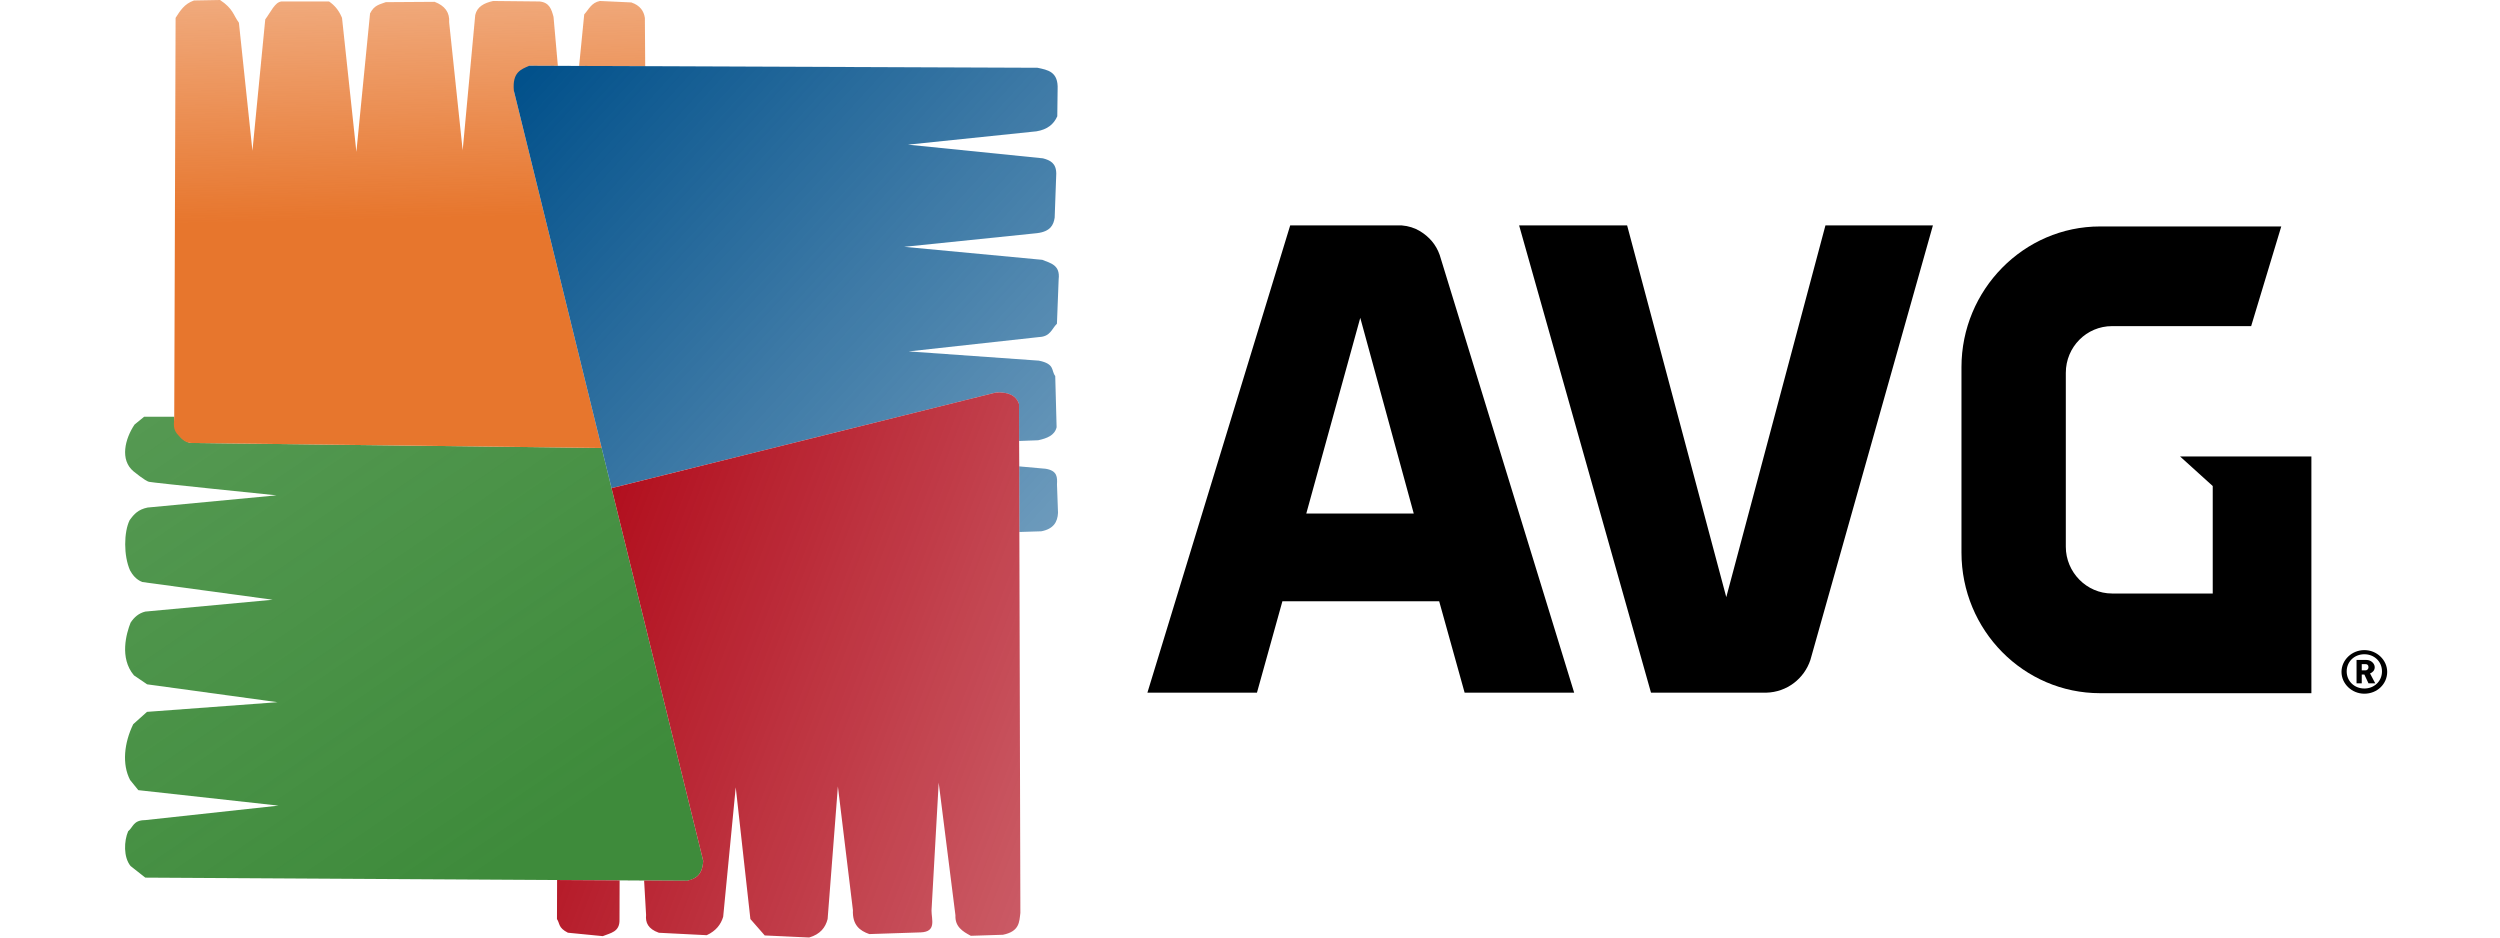
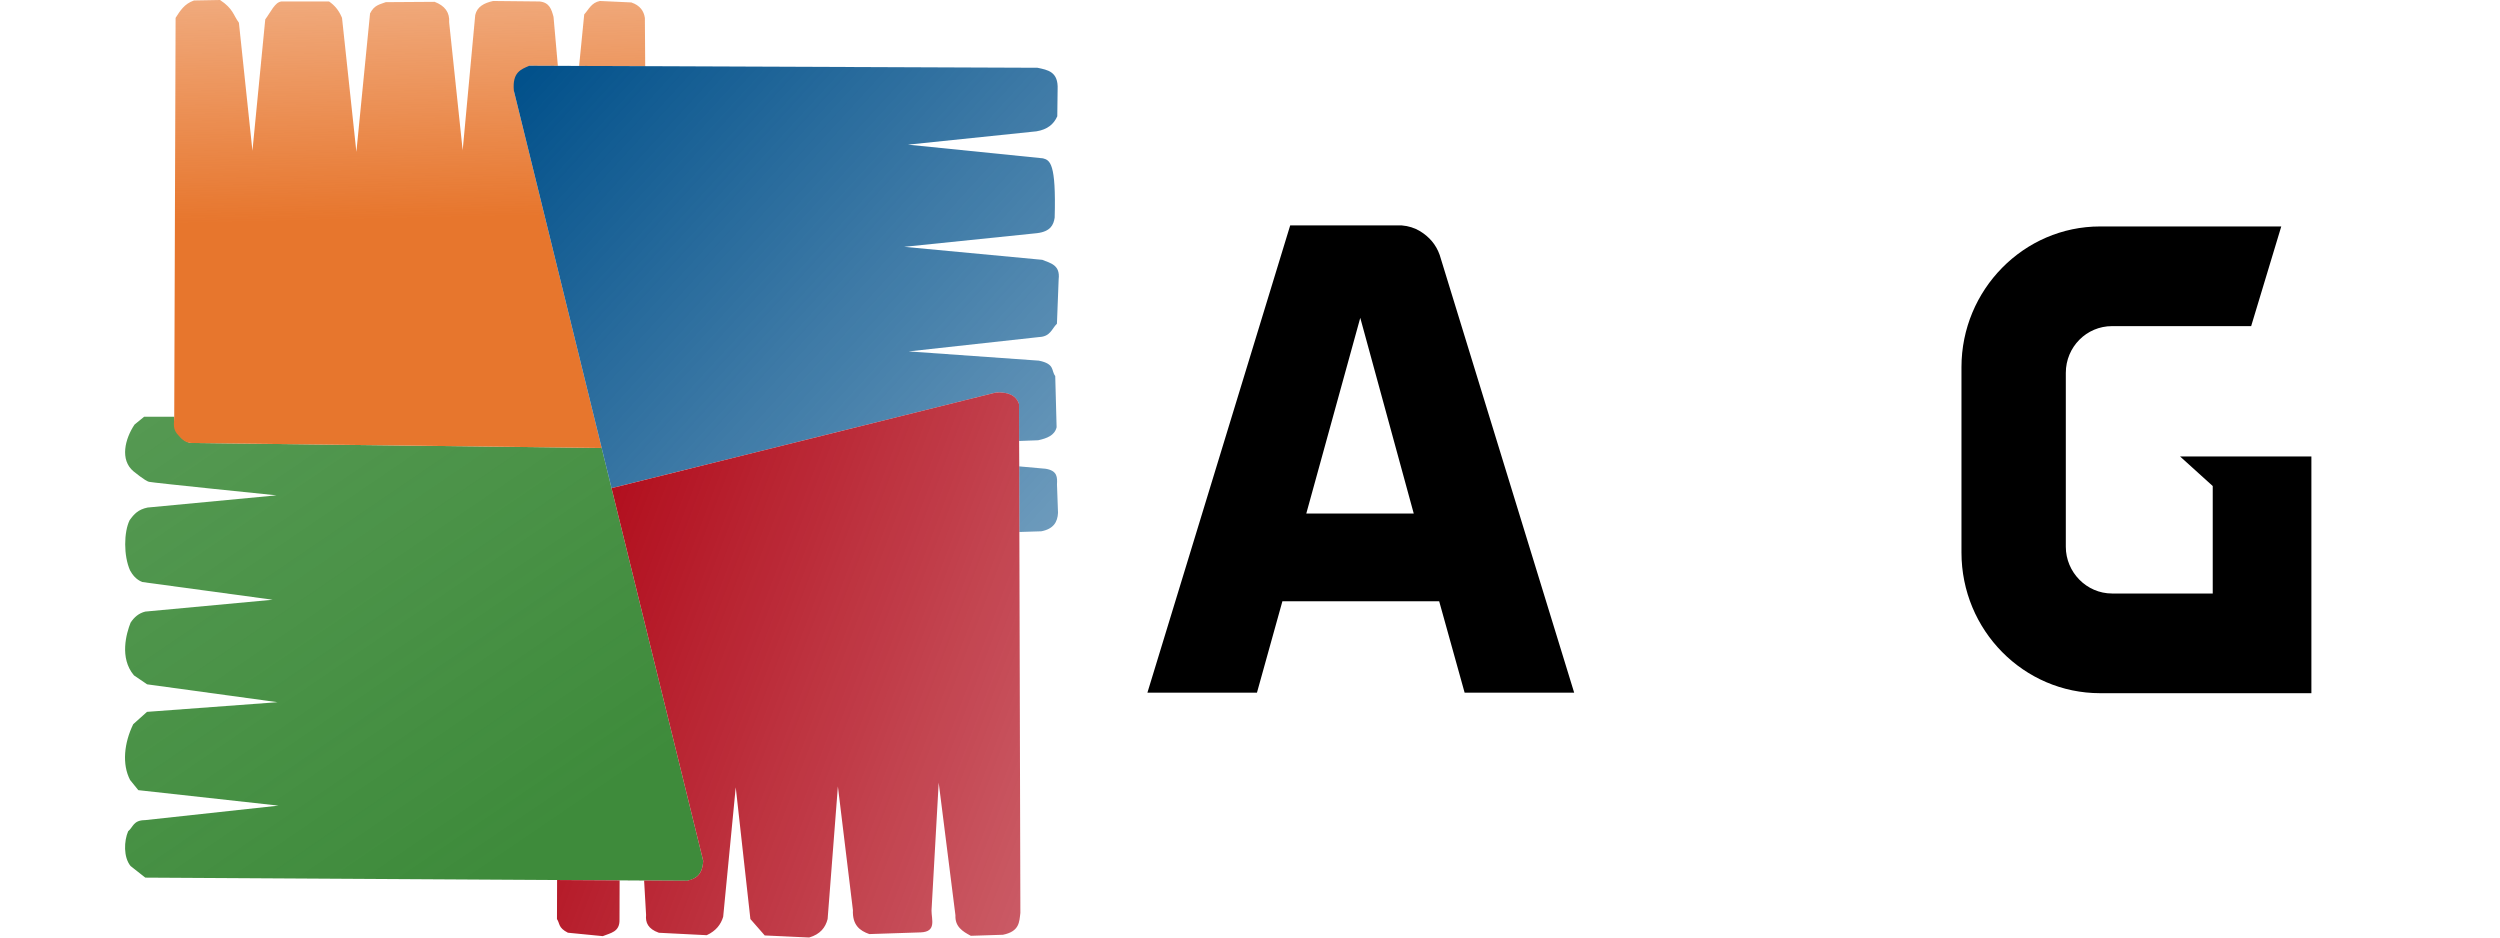
<svg xmlns="http://www.w3.org/2000/svg" width="160" height="60" viewBox="0 0 160 60" fill="none">
  <path d="M9.226 26.67H11.151C11.124 27.24 11.203 27.549 11.597 28.009C12.023 28.406 12.342 28.351 12.342 28.351L38.507 28.67L45.007 55.101C44.95 56.041 44.495 56.239 43.998 56.37L9.3 56.168L8.357 55.426C7.891 54.854 7.937 53.812 8.202 53.199C8.525 52.94 8.522 52.49 9.285 52.488L17.822 51.56L8.852 50.57L8.326 49.92C7.803 48.917 7.938 47.557 8.527 46.348L9.408 45.559L17.76 44.94L9.415 43.797L8.573 43.224C7.627 42.105 8.094 40.517 8.357 39.852C8.583 39.505 8.879 39.244 9.3 39.141L17.451 38.383L9.101 37.249C8.695 37.082 8.48 36.785 8.326 36.512C7.901 35.563 7.925 34.051 8.295 33.295C8.58 32.895 8.844 32.609 9.443 32.483L17.698 31.702C17.698 31.702 9.78 30.898 9.532 30.836C9.285 30.774 8.55 30.17 8.55 30.17C7.656 29.433 8.001 28.076 8.612 27.171L9.226 26.67Z" fill="url(#paint0_linear_1579_199)" />
  <path d="M38.507 28.671L32.89 5.816L33.88 4.208L41.293 4.237L41.272 1.146C41.205 0.705 40.967 0.35 40.406 0.156L38.395 0.063C37.844 0.168 37.678 0.611 37.39 0.921L37.063 4.22L35.703 4.215L35.426 1.084C35.302 0.619 35.177 0.156 34.529 0.094L31.56 0.063C30.989 0.19 30.535 0.423 30.415 0.96L29.611 9.621L28.745 1.424C28.792 0.795 28.469 0.366 27.816 0.117L24.689 0.138C24.333 0.28 23.955 0.306 23.683 0.86L22.808 9.718L21.889 1.143C21.67 0.619 21.395 0.329 21.058 0.093H18.017C17.595 0.135 17.342 0.748 16.976 1.243L16.156 9.651L15.29 1.454C14.933 0.977 14.932 0.56 14.083 0L12.413 0.031C11.789 0.247 11.522 0.702 11.238 1.144L11.151 26.67C11.155 27.072 11 27.464 11.45 27.896C11.668 28.142 11.895 28.365 12.343 28.354L38.507 28.671Z" fill="url(#paint1_linear_1579_199)" />
-   <path d="M39.139 31.24L63.759 25.116C64.815 25.078 65.093 25.505 65.217 25.858L65.238 34.047L66.641 34.003C67.425 33.855 67.684 33.405 67.713 32.822L67.647 31.006C67.667 30.569 67.694 30.125 66.918 30L65.234 29.849L65.223 28.222L66.441 28.177C67.001 28.054 67.495 27.871 67.623 27.346L67.535 24.065C67.264 23.724 67.536 23.292 66.485 23.081L58.152 22.49L66.507 21.571C67.232 21.541 67.312 21.037 67.644 20.718L67.754 17.875C67.865 16.958 67.237 16.845 66.704 16.628L57.868 15.797L66.376 14.922C67.224 14.816 67.427 14.403 67.499 13.929L67.601 11.117C67.599 10.429 67.196 10.252 66.748 10.133L58.108 9.258L66.332 8.405C67.046 8.29 67.447 7.936 67.666 7.442L67.688 5.714C67.739 4.581 67.056 4.477 66.398 4.337L33.879 4.207C33.344 4.44 32.773 4.62 32.889 5.815L39.139 31.24Z" fill="url(#paint2_linear_1579_199)" />
+   <path d="M39.139 31.24L63.759 25.116C64.815 25.078 65.093 25.505 65.217 25.858L65.238 34.047L66.641 34.003C67.425 33.855 67.684 33.405 67.713 32.822L67.647 31.006C67.667 30.569 67.694 30.125 66.918 30L65.234 29.849L65.223 28.222L66.441 28.177C67.001 28.054 67.495 27.871 67.623 27.346L67.535 24.065C67.264 23.724 67.536 23.292 66.485 23.081L58.152 22.49L66.507 21.571C67.232 21.541 67.312 21.037 67.644 20.718L67.754 17.875C67.865 16.958 67.237 16.845 66.704 16.628L57.868 15.797L66.376 14.922C67.224 14.816 67.427 14.403 67.499 13.929C67.599 10.429 67.196 10.252 66.748 10.133L58.108 9.258L66.332 8.405C67.046 8.29 67.447 7.936 67.666 7.442L67.688 5.714C67.739 4.581 67.056 4.477 66.398 4.337L33.879 4.207C33.344 4.44 32.773 4.62 32.889 5.815L39.139 31.24Z" fill="url(#paint2_linear_1579_199)" />
  <path d="M39.139 31.24L45.007 55.101C44.942 56.18 44.339 56.245 43.998 56.37L35.654 56.321L35.646 58.819C35.842 59.108 35.71 59.369 36.346 59.694L38.577 59.913C39.063 59.712 39.67 59.65 39.648 58.862L39.655 56.344L41.223 56.353L41.349 58.553C41.299 59.049 41.475 59.45 42.169 59.697L45.231 59.852C45.831 59.574 46.135 59.161 46.283 58.677L47.087 50.387L48.025 58.819L48.944 59.869L51.787 60C52.503 59.79 52.829 59.358 52.968 58.819L53.625 50.333L54.587 58.25C54.545 59.201 55.024 59.567 55.637 59.781L58.939 59.672C59.945 59.625 59.617 58.86 59.617 58.272L60.077 50.092L61.148 58.578C61.112 59.302 61.602 59.612 62.133 59.891L64.189 59.825C65.257 59.609 65.232 59 65.304 58.425L65.217 25.858C65.013 25.247 64.456 25.091 63.759 25.116L39.139 31.24Z" fill="url(#paint3_linear_1579_199)" />
  <path d="M90.878 14.792C90.546 14.593 90.147 14.46 89.715 14.427H82.572L73.434 44.331H80.445L82.073 38.483H92.108L93.736 44.331H100.747L92.141 16.32C91.908 15.656 91.476 15.157 90.878 14.792ZM83.602 32.867L87.057 20.341L90.48 32.867H83.602Z" fill="black" />
-   <path d="M116.828 14.427L110.482 38.217L104.136 14.427H97.224L105.664 44.331H113.04C114.369 44.297 115.466 43.433 115.865 42.237L123.706 14.427H116.828Z" fill="black" />
-   <path d="M151.318 44.397C150.52 44.397 149.856 43.766 149.856 43.001C149.856 42.237 150.52 41.606 151.318 41.606C152.115 41.606 152.78 42.237 152.78 43.001C152.78 43.766 152.148 44.397 151.318 44.397ZM151.318 41.872C150.686 41.872 150.188 42.337 150.188 42.968C150.188 43.599 150.686 44.065 151.318 44.065C151.949 44.065 152.447 43.599 152.447 42.968C152.447 42.337 151.949 41.872 151.318 41.872ZM151.583 43.732L151.318 43.168H151.152V43.732H150.819V42.237H151.451C151.75 42.237 151.982 42.47 151.982 42.702C151.982 42.902 151.849 43.035 151.683 43.101L152.015 43.732H151.583ZM151.384 42.503H151.152V42.902H151.384C151.517 42.902 151.583 42.802 151.583 42.702C151.583 42.569 151.517 42.503 151.384 42.503Z" fill="black" />
  <path d="M141.615 31.106V37.984H135.169C133.541 37.984 132.212 36.622 132.212 34.994V23.863C132.212 22.201 133.541 20.872 135.169 20.872H144.074L146.001 14.493H134.405C129.521 14.493 125.534 18.547 125.534 23.497V35.359C125.534 40.343 129.521 44.364 134.405 44.364H147.929V29.212H139.522L141.615 31.106Z" fill="black" />
  <defs>
    <linearGradient id="paint0_linear_1579_199" x1="37.039" y1="51.983" x2="-137.153" y2="-203.85" gradientUnits="userSpaceOnUse">
      <stop stop-color="#3E8B3B" />
      <stop offset="1" stop-color="#3E8B3B" stop-opacity="0" />
    </linearGradient>
    <linearGradient id="paint1_linear_1579_199" x1="11.107" y1="14.335" x2="10.248" y2="-23.353" gradientUnits="userSpaceOnUse">
      <stop stop-color="#E7762D" />
      <stop offset="1" stop-color="#E7762D" stop-opacity="0" />
    </linearGradient>
    <linearGradient id="paint2_linear_1579_199" x1="32.889" y1="5.815" x2="110.378" y2="76.63" gradientUnits="userSpaceOnUse">
      <stop stop-color="#02518B" />
      <stop offset="1" stop-color="#02518B" stop-opacity="0" />
    </linearGradient>
    <linearGradient id="paint3_linear_1579_199" x1="39.143" y1="31.242" x2="140.878" y2="69.628" gradientUnits="userSpaceOnUse">
      <stop stop-color="#B20F1E" />
      <stop offset="1" stop-color="#B20F1E" stop-opacity="0" />
    </linearGradient>
  </defs>
</svg>